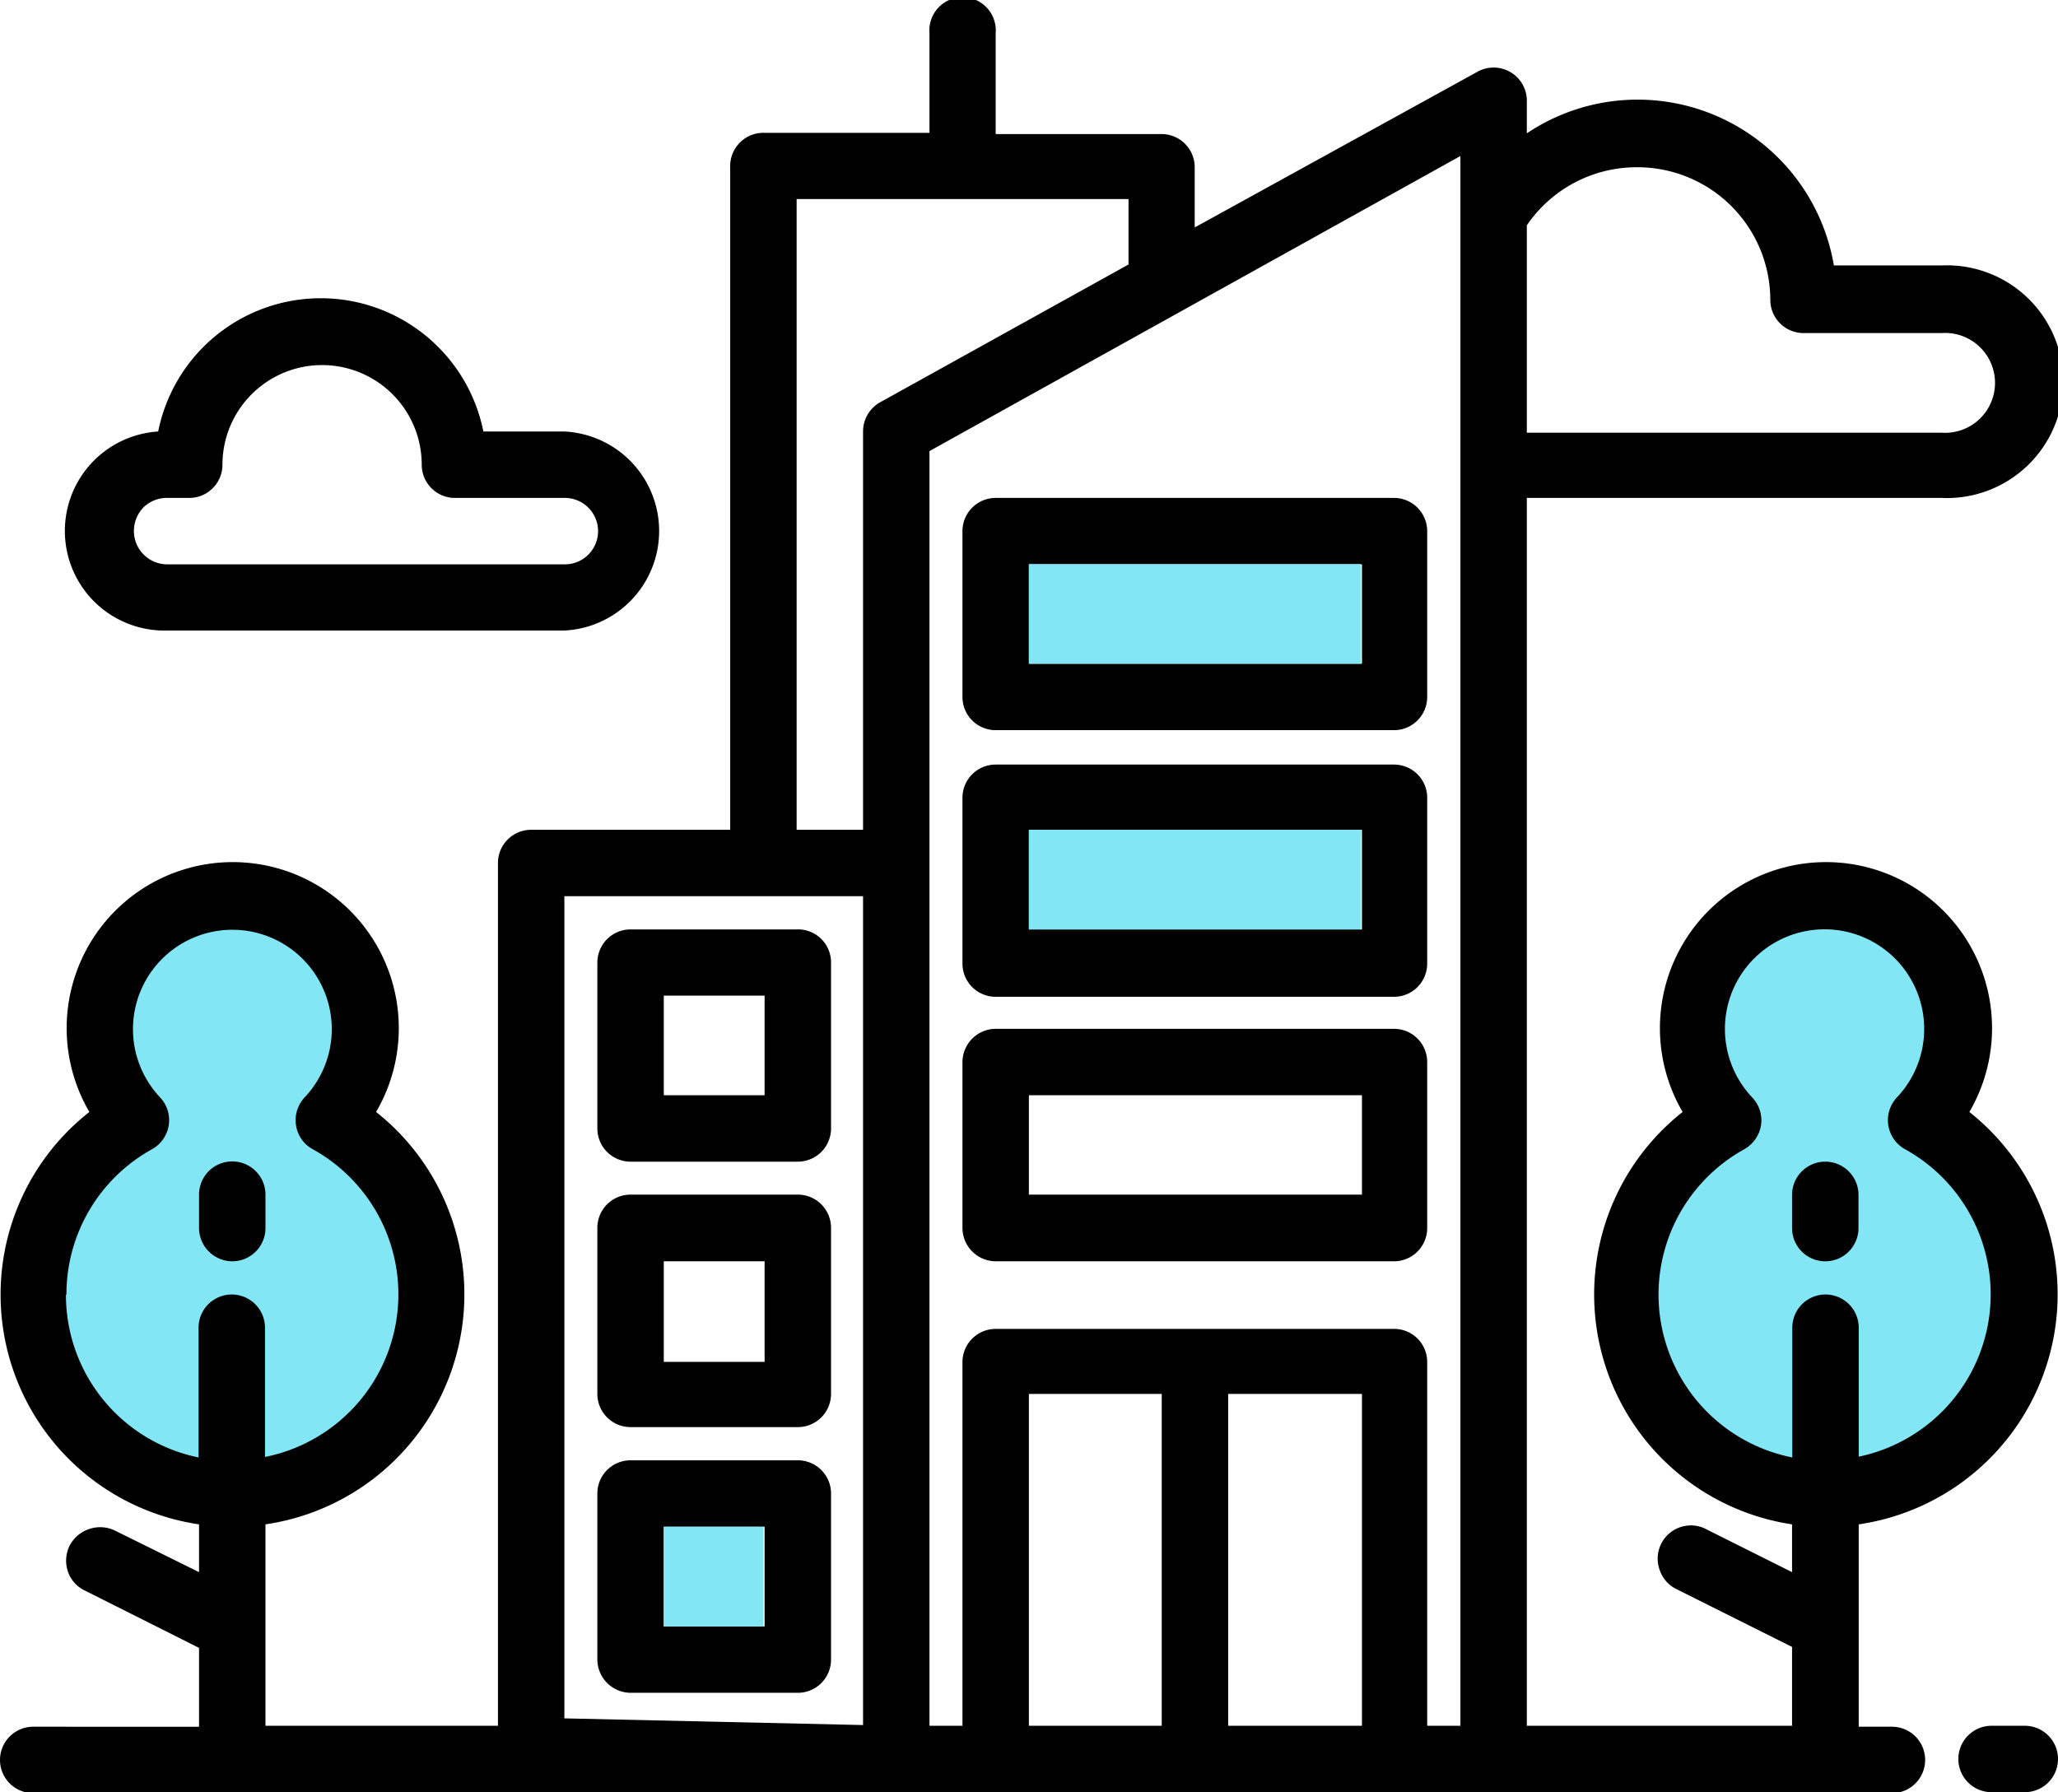
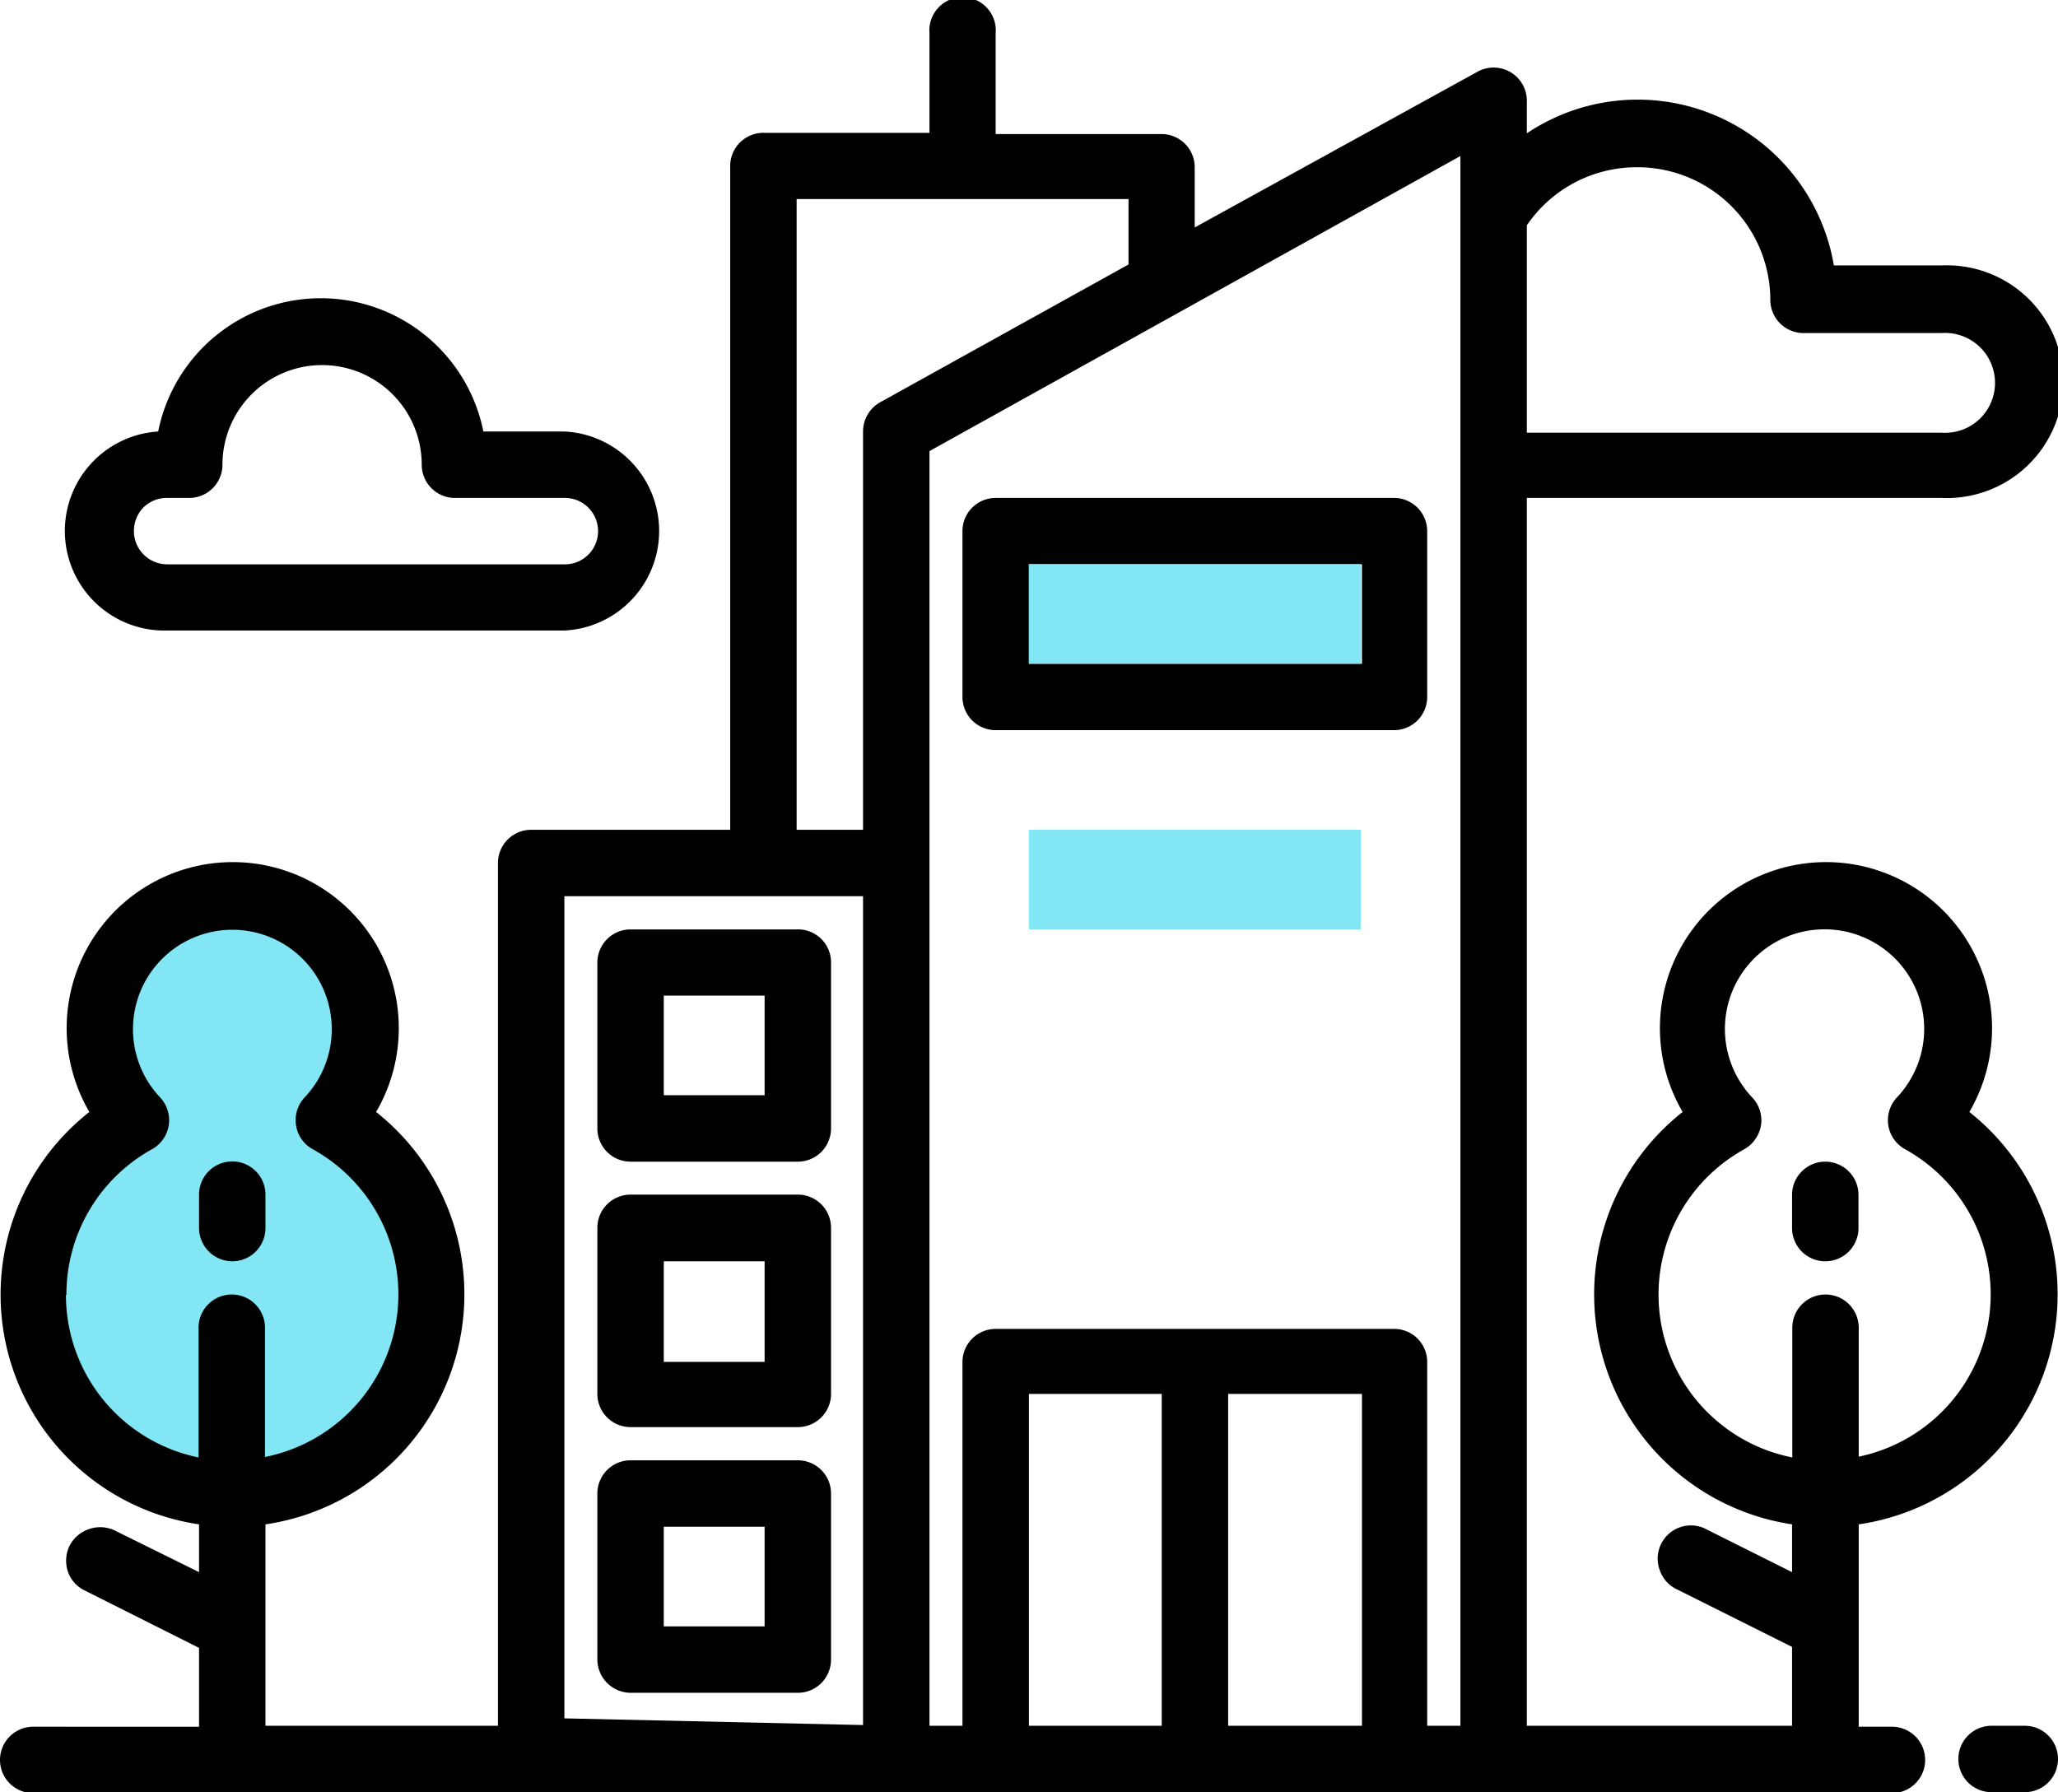
<svg xmlns="http://www.w3.org/2000/svg" viewBox="0 0 86.13 75.01">
  <defs>
    <style>.cls-1,.cls-2{fill:#82e6f5;}.cls-1{fill-rule:evenodd;}</style>
  </defs>
  <title>Ресурс 1</title>
  <g id="Слой_2" data-name="Слой 2">
    <g id="Слой_1-2" data-name="Слой 1">
      <g id="Слой_1-3" data-name="Слой_1">
        <g id="_729092961968" data-name=" 729092961968">
-           <path class="cls-1" d="M68.61,57q2.6,6.15,9.36,5,12.15-5.2,3.12-15.36,2.61-8.22-4.68-9.48-7.05,1.39-4.08,9.12Q66.68,51,68.61,57Z" />
          <path class="cls-1" d="M2,57.37q2.6,6.16,9.36,5,12.15-5.19,3.12-15.36,2.6-8.2-4.68-9.48-7,1.41-4.08,9.12Q0,51.4,2,57.37Z" />
          <path d="M84.74,72.23H83.35a1.39,1.39,0,0,0,0,2.78h1.39a1.39,1.39,0,1,0,0-2.78Z" />
          <path d="M9.72,52.79a1.39,1.39,0,0,0,1.39-1.39V50a1.39,1.39,0,1,0-2.78,0V51.4A1.4,1.4,0,0,0,9.72,52.79Z" />
          <path d="M82.42,46.54a6.95,6.95,0,1,0-12,0A9.73,9.73,0,0,0,75,63.8v2l-3.54-1.77a1.39,1.39,0,0,0-2,1.68,1.38,1.38,0,0,0,.7.8L75,68.93v3.3H63.9V20.84H81.26a4.87,4.87,0,1,0,0-9.73H76.75A8.33,8.33,0,0,0,63.9,5.58V4.17A1.39,1.39,0,0,0,61.84,3L50,9.52V7a1.39,1.39,0,0,0-1.39-1.39H41.67V1.39a1.39,1.39,0,1,0-2.77,0V5.56H32A1.39,1.39,0,0,0,30.56,7V34.73H22.23a1.39,1.39,0,0,0-1.39,1.39V72.23H11.11V63.8a9.73,9.73,0,0,0,4.63-17.26,6.95,6.95,0,1,0-12,0A9.72,9.72,0,0,0,8.33,63.8v2L4.79,64.05A1.42,1.42,0,0,0,3.72,64a1.43,1.43,0,0,0-.81.7,1.42,1.42,0,0,0-.07,1.07,1.37,1.37,0,0,0,.71.8l4.78,2.4v3.3H1.39a1.39,1.39,0,1,0,0,2.78H79.18a1.39,1.39,0,0,0,0-2.78H77.79V63.8a9.73,9.73,0,0,0,4.63-17.26ZM2.78,54.18A6.94,6.94,0,0,1,6.36,48.1a1.39,1.39,0,0,0,.34-2.17,4.16,4.16,0,1,1,6.05,0,1.39,1.39,0,0,0-.36,1.17,1.37,1.37,0,0,0,.7,1,6.94,6.94,0,0,1-2,12.88V55.57a1.39,1.39,0,1,0-2.78,0V61a6.94,6.94,0,0,1-5.55-6.8ZM68.53,7a5.56,5.56,0,0,1,5.56,5.55,1.39,1.39,0,0,0,1.39,1.39h5.78a2.09,2.09,0,1,1,0,4.17H63.9V9.43A5.56,5.56,0,0,1,68.53,7ZM33.34,8.33H47.23v2.74l-10.4,5.77a1.4,1.4,0,0,0-.71,1.22V34.73H33.34V8.33ZM23.62,37.51h12.5V72.2l-12.5-.28ZM43.06,72.23V58.34h5.56V72.23Zm8.34,0V58.34H57V72.23Zm8.33,0V57a1.38,1.38,0,0,0-1.39-1.38H41.67A1.39,1.39,0,0,0,40.28,57V72.23H38.9V18.88L61.12,6.53v65.7ZM77.79,61V55.57a1.39,1.39,0,1,0-2.78,0V61A6.95,6.95,0,0,1,73,48.1a1.42,1.42,0,0,0,.7-1,1.39,1.39,0,0,0-.37-1.17,4.17,4.17,0,1,1,6.06,0,1.39,1.39,0,0,0,.34,2.17,6.94,6.94,0,0,1-2,12.88Z" />
          <path d="M76.4,48.62A1.39,1.39,0,0,0,75,50V51.4a1.39,1.39,0,1,0,2.78,0V50A1.39,1.39,0,0,0,76.4,48.62Z" />
          <path d="M7,26.39H23.62a4.17,4.17,0,0,0,0-8.33H20.23a6.94,6.94,0,0,0-13.61,0A4.17,4.17,0,0,0,7,26.39ZM6,21.24a1.4,1.4,0,0,1,1-.4h.92a1.39,1.39,0,0,0,1.39-1.39,4.17,4.17,0,0,1,8.34,0A1.39,1.39,0,0,0,19,20.84h4.64a1.39,1.39,0,0,1,0,2.78H7a1.4,1.4,0,0,1-1.29-.86A1.42,1.42,0,0,1,6,21.24Z" />
-           <path d="M58.34,43.06H41.67a1.4,1.4,0,0,0-1.39,1.39V51.4a1.4,1.4,0,0,0,1.39,1.39H58.34a1.39,1.39,0,0,0,1.39-1.39V44.45A1.39,1.39,0,0,0,58.34,43.06ZM57,50H43.06V45.84H57Z" />
-           <path d="M58.34,32H41.67a1.39,1.39,0,0,0-1.39,1.39v6.94a1.39,1.39,0,0,0,1.39,1.39H58.34a1.39,1.39,0,0,0,1.39-1.39V33.34A1.39,1.39,0,0,0,58.34,32ZM57,38.9H43.06V34.73H57Z" />
          <path d="M58.34,20.84H41.67a1.39,1.39,0,0,0-1.39,1.39v6.94a1.39,1.39,0,0,0,1.39,1.39H58.34a1.39,1.39,0,0,0,1.39-1.39V22.23A1.39,1.39,0,0,0,58.34,20.84ZM57,27.78H43.06V23.62H57Z" />
          <path d="M33.34,38.9h-7A1.39,1.39,0,0,0,25,40.28v6.95a1.39,1.39,0,0,0,1.39,1.39h7a1.39,1.39,0,0,0,1.39-1.39V40.28A1.38,1.38,0,0,0,33.34,38.9ZM32,45.84H27.78V41.67H32Z" />
          <path d="M33.34,50h-7A1.39,1.39,0,0,0,25,51.4v6.94a1.39,1.39,0,0,0,1.39,1.39h7a1.39,1.39,0,0,0,1.39-1.39V51.4A1.39,1.39,0,0,0,33.34,50ZM32,57H27.78V52.79H32Z" />
          <path d="M33.34,61.12h-7A1.39,1.39,0,0,0,25,62.51v6.95a1.4,1.4,0,0,0,1.39,1.39h7a1.39,1.39,0,0,0,1.39-1.39V62.51A1.39,1.39,0,0,0,33.34,61.12ZM32,68.07H27.78V63.9H32Z" />
          <rect class="cls-2" x="43.06" y="23.61" width="13.89" height="4.17" />
          <rect class="cls-2" x="43.06" y="34.73" width="13.89" height="4.17" />
-           <rect class="cls-2" x="27.78" y="63.9" width="4.17" height="4.17" />
        </g>
      </g>
    </g>
  </g>
</svg>